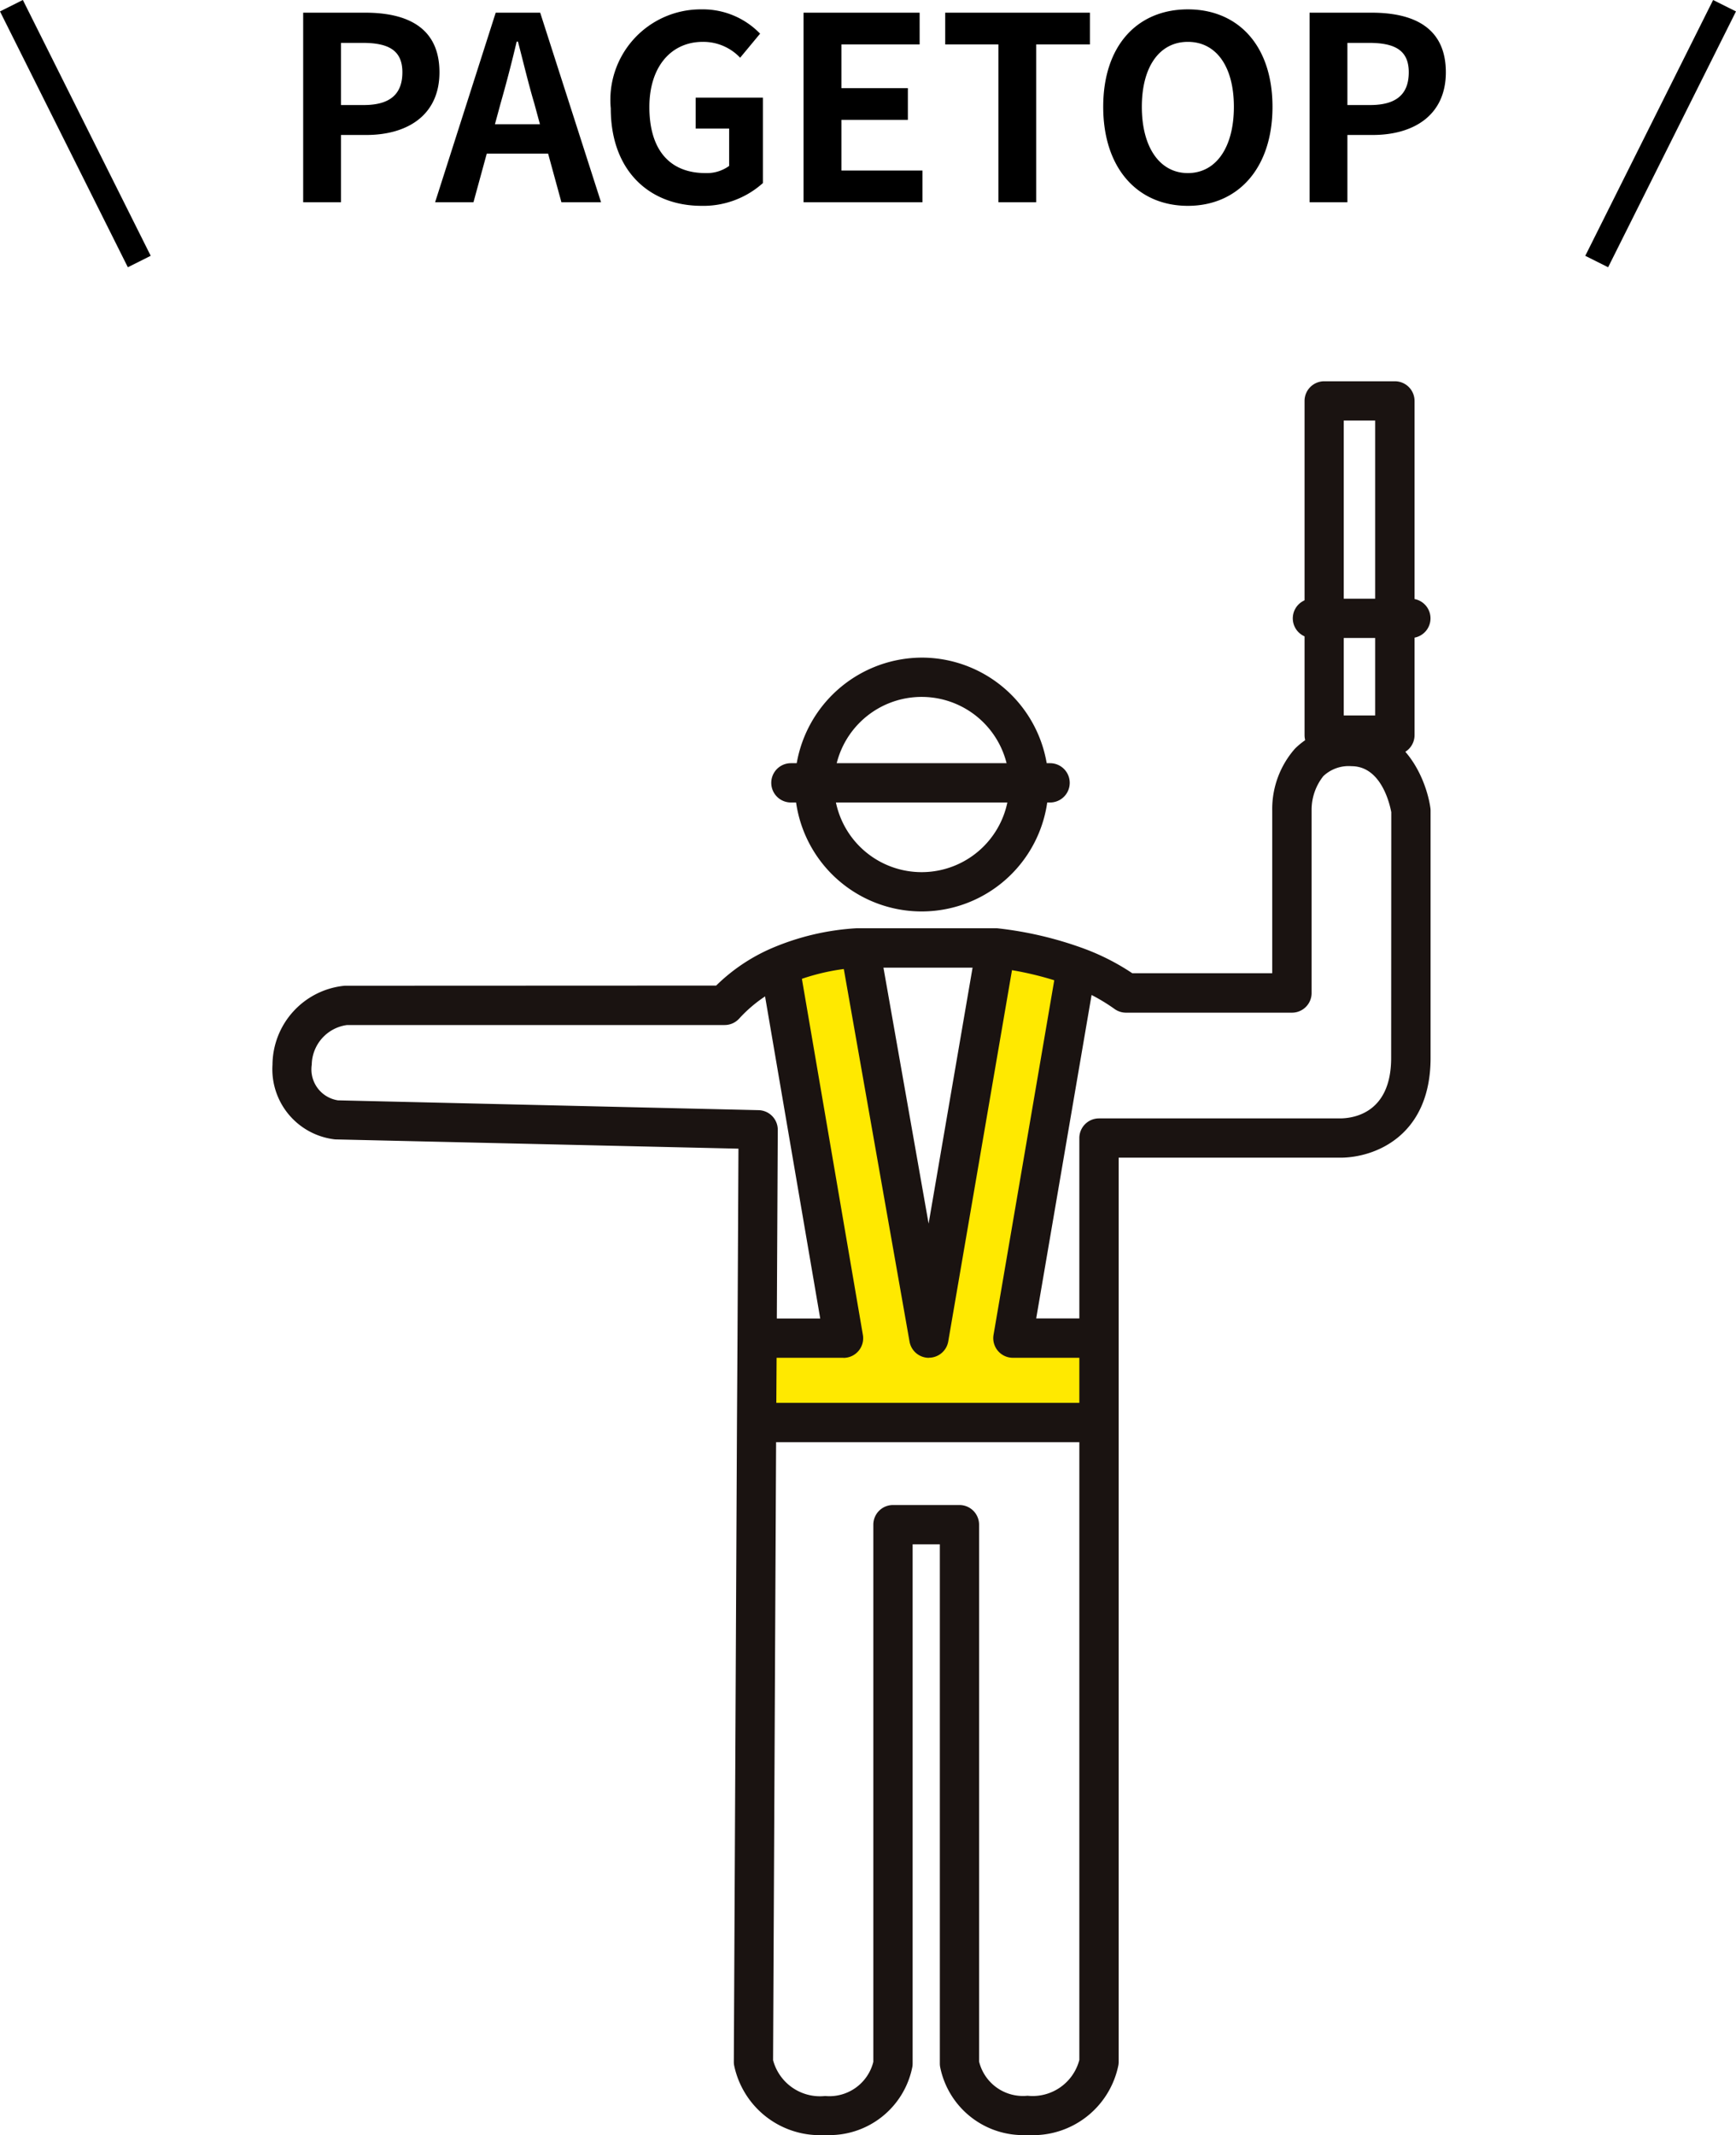
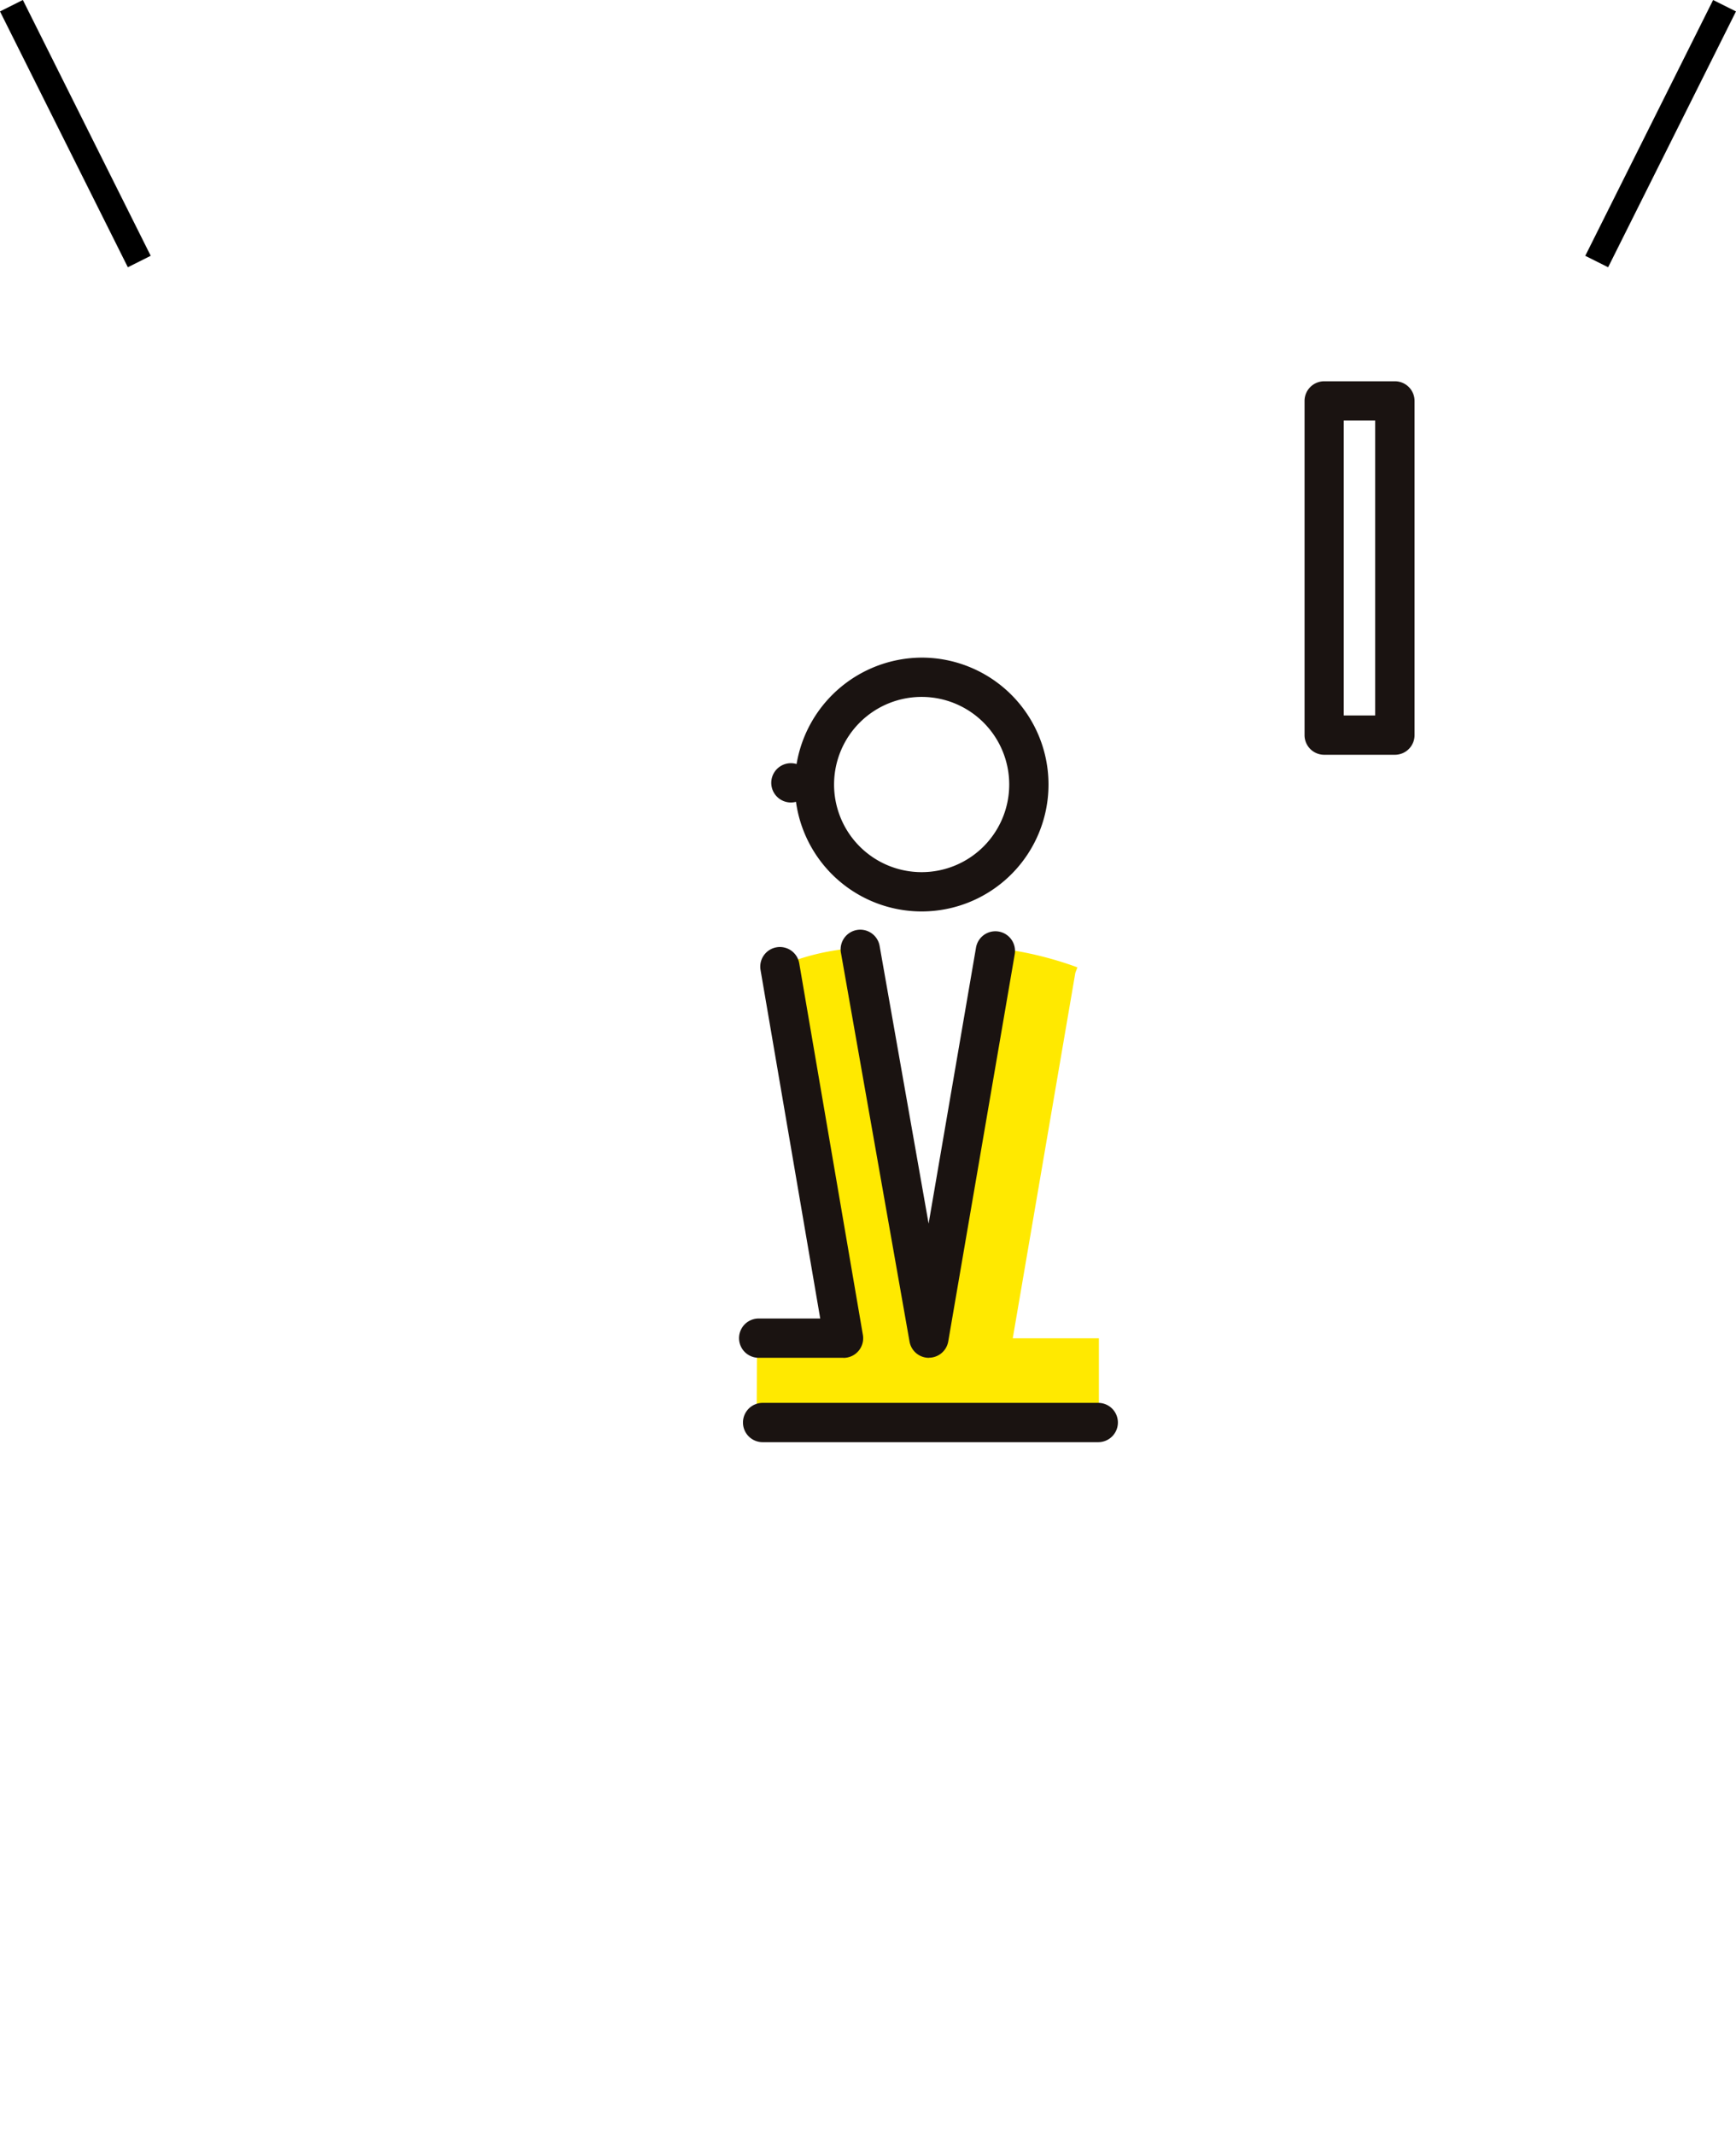
<svg xmlns="http://www.w3.org/2000/svg" width="67.895" height="83.457" viewBox="0 0 67.895 83.457">
  <g transform="translate(3252.947 -16842.625)">
    <g transform="translate(-2436.218 13768.73)">
      <path d="M184.709,211.394l2.683,15.2,2.6-15.134.01-.123a13.784,13.784,0,0,1,3.2.758l-.082.215-2.447,14.284h3.369v3.3H180.654l.021-3.3h3.379l-2.488-14.52-.01-.02a9.111,9.111,0,0,1,3.041-.717h.113Z" transform="translate(-967.793 2899.614)" fill="#ffe900" />
      <path d="M199.885,103.077a4.961,4.961,0,1,1-4.966,4.966A4.987,4.987,0,0,1,199.885,103.077Zm0,8.386a3.425,3.425,0,1,0-3.43-3.478A3.424,3.424,0,0,0,199.885,111.463Z" transform="translate(-980.563 2996.524)" fill="#1a1311" />
-       <path d="M197.03,143.988H186.893a.768.768,0,0,1,0-1.536H197.03a.768.768,0,1,1,0,1.536Z" transform="translate(-972.69 2961.276)" fill="#1a1311" />
-       <path d="M42.2,128.871c2.082,0,2.928,2.072,3.085,3.168a.769.769,0,0,1,.008.109v9.666c0,3.08-2.215,3.9-3.524,3.9H33.094v35.347a.768.768,0,0,1-.01.123,3.407,3.407,0,0,1-3.554,2.734,3.311,3.311,0,0,1-3.42-2.669.768.768,0,0,1-.01-.126V160.828H25.036v20.295a.768.768,0,0,1-.01.126,3.306,3.306,0,0,1-3.41,2.669,3.424,3.424,0,0,1-3.563-2.731.768.768,0,0,1-.01-.13l.123-24.995.021-3.3.037-7.4L2.45,145A2.759,2.759,0,0,1,0,142.08a3.123,3.123,0,0,1,2.824-3.087l14.528-.006a7.134,7.134,0,0,1,2.17-1.459,9.875,9.875,0,0,1,3.333-.783h5.387c.031,0,.1,0,.132.005a14.363,14.363,0,0,1,3.385.8,9.018,9.018,0,0,1,1.867.954H39.1v-6.359a3.569,3.569,0,0,1,.889-2.419A2.97,2.97,0,0,1,42.2,128.871Zm1.556,3.34c-.053-.29-.384-1.8-1.556-1.8a1.443,1.443,0,0,0-1.1.387,2.116,2.116,0,0,0-.46,1.325v7.155a.768.768,0,0,1-.768.768H33.381a.768.768,0,0,1-.456-.15,7.221,7.221,0,0,0-1.712-.9,12.72,12.72,0,0,0-2.988-.709h-5.35a8.459,8.459,0,0,0-2.734.652,5.433,5.433,0,0,0-1.882,1.331.768.768,0,0,1-.575.259H2.918a1.589,1.589,0,0,0-1.382,1.556,1.222,1.222,0,0,0,1.025,1.388l16.451.384a.768.768,0,0,1,.75.772l-.041,8.151-.021,3.3-.122,24.913a1.9,1.9,0,0,0,2.037,1.4,1.772,1.772,0,0,0,1.884-1.335V160.06a.768.768,0,0,1,.768-.768h2.6a.768.768,0,0,1,.768.768v20.986a1.764,1.764,0,0,0,1.894,1.337,1.888,1.888,0,0,0,2.027-1.4V144.947a.768.768,0,0,1,.768-.768h9.42c.486,0,2.007-.17,2.007-2.365Z" transform="translate(-806.072 2973.434)" fill="#1a1311" />
-       <path d="M272.982,229.106h-3.236a.768.768,0,0,1-.757-.9l2.447-14.284a.768.768,0,0,1,1.514.259l-2.293,13.386h2.325a.768.768,0,1,1,0,1.536Z" transform="translate(-1046.86 2897.865)" fill="#1a1311" />
+       <path d="M197.03,143.988H186.893a.768.768,0,0,1,0-1.536a.768.768,0,1,1,0,1.536Z" transform="translate(-972.69 2961.276)" fill="#1a1311" />
      <path d="M215.466,221.322a.768.768,0,0,1-.756-.634l-2.683-15.2a.768.768,0,0,1,1.513-.267l1.916,10.854,1.854-10.789a.768.768,0,0,1,1.514.26l-2.6,15.134a.768.768,0,0,1-.755.638Z" transform="translate(-995.867 2905.65)" fill="#1a1311" />
      <path d="M6.567-5.792H-6.56a.768.768,0,0,1-.768-.768.768.768,0,0,1,.768-.768H6.567a.768.768,0,0,1,.768.768A.768.768,0,0,1,6.567-5.792Z" transform="translate(-780.343 3136.061)" fill="#1a1311" />
      <path d="M178.193,227.094h-3.318a.768.768,0,1,1,0-1.536h2.407l-2.334-13.622a.768.768,0,1,1,1.514-.259l2.488,14.52a.768.768,0,0,1-.757.9Z" transform="translate(-961.932 2899.877)" fill="#1a1311" />
-       <path d="M385.369,82.63h-3.85a.768.768,0,1,1,0-1.536h3.85a.768.768,0,0,1,0,1.536Z" transform="translate(-1146.919 3016.204)" fill="#1a1311" />
      <path d="M388.68,14.6h-2.765a.768.768,0,0,1-.768-.768V.768A.768.768,0,0,1,385.916,0h2.765a.768.768,0,0,1,.768.768V13.833A.768.768,0,0,1,388.68,14.6Zm-2-1.536h1.229V1.536h-1.229Z" transform="translate(-1150.855 3088.799)" fill="#1a1311" />
      <rect width="45.289" height="68.553" transform="translate(-806.072 3088.799)" fill="none" />
    </g>
-     <path d="M.91,0H2.39V-2.63h.99c1.59,0,2.86-.76,2.86-2.45,0-1.75-1.26-2.33-2.9-2.33H.91ZM2.39-3.8V-6.23h.84c1.02,0,1.56.29,1.56,1.15S4.3-3.8,3.28-3.8Zm6.24-.06c.22-.77.44-1.61.63-2.42h.05c.21.8.41,1.65.64,2.42l.22.81H8.41ZM6.07,0h1.5l.52-1.9h2.4L11.01,0h1.55L10.18-7.41H8.44ZM16.49.14a3.485,3.485,0,0,0,2.4-.89V-4.09H16.26v1.21h1.31v1.46a1.482,1.482,0,0,1-.92.28c-1.46,0-2.2-.97-2.2-2.58,0-1.59.86-2.55,2.09-2.55A1.983,1.983,0,0,1,18-5.65l.78-.94a3.114,3.114,0,0,0-2.29-.95,3.537,3.537,0,0,0-3.55,3.87C12.94-1.2,14.48.14,16.49.14ZM20.48,0h4.65V-1.24H21.96V-3.22h2.6V-4.46h-2.6V-6.17h3.06V-7.41H20.48ZM28.1,0h1.48V-6.17h2.1V-7.41H26.02v1.24H28.1Zm7.41.14c1.96,0,3.31-1.47,3.31-3.87s-1.35-3.81-3.31-3.81S32.2-6.14,32.2-3.73,33.55.14,35.51.14Zm0-1.28c-1.1,0-1.8-1.01-1.8-2.59s.7-2.54,1.8-2.54,1.8.95,1.8,2.54S36.61-1.14,35.51-1.14ZM40.27,0h1.48V-2.63h.99c1.59,0,2.86-.76,2.86-2.45,0-1.75-1.26-2.33-2.9-2.33H40.27Zm1.48-3.8V-6.23h.84c1.02,0,1.56.29,1.56,1.15S43.66-3.8,42.64-3.8Z" transform="translate(-3242 16850.531)" />
    <path d="M4.553,10.224l-5-10L.447-.224l5,10Z" transform="translate(-3252.5 16842.848)" />
    <path d="M.447,10.224l-.894-.447,5-10,.894.447Z" transform="translate(-3190.5 16842.848)" />
  </g>
</svg>